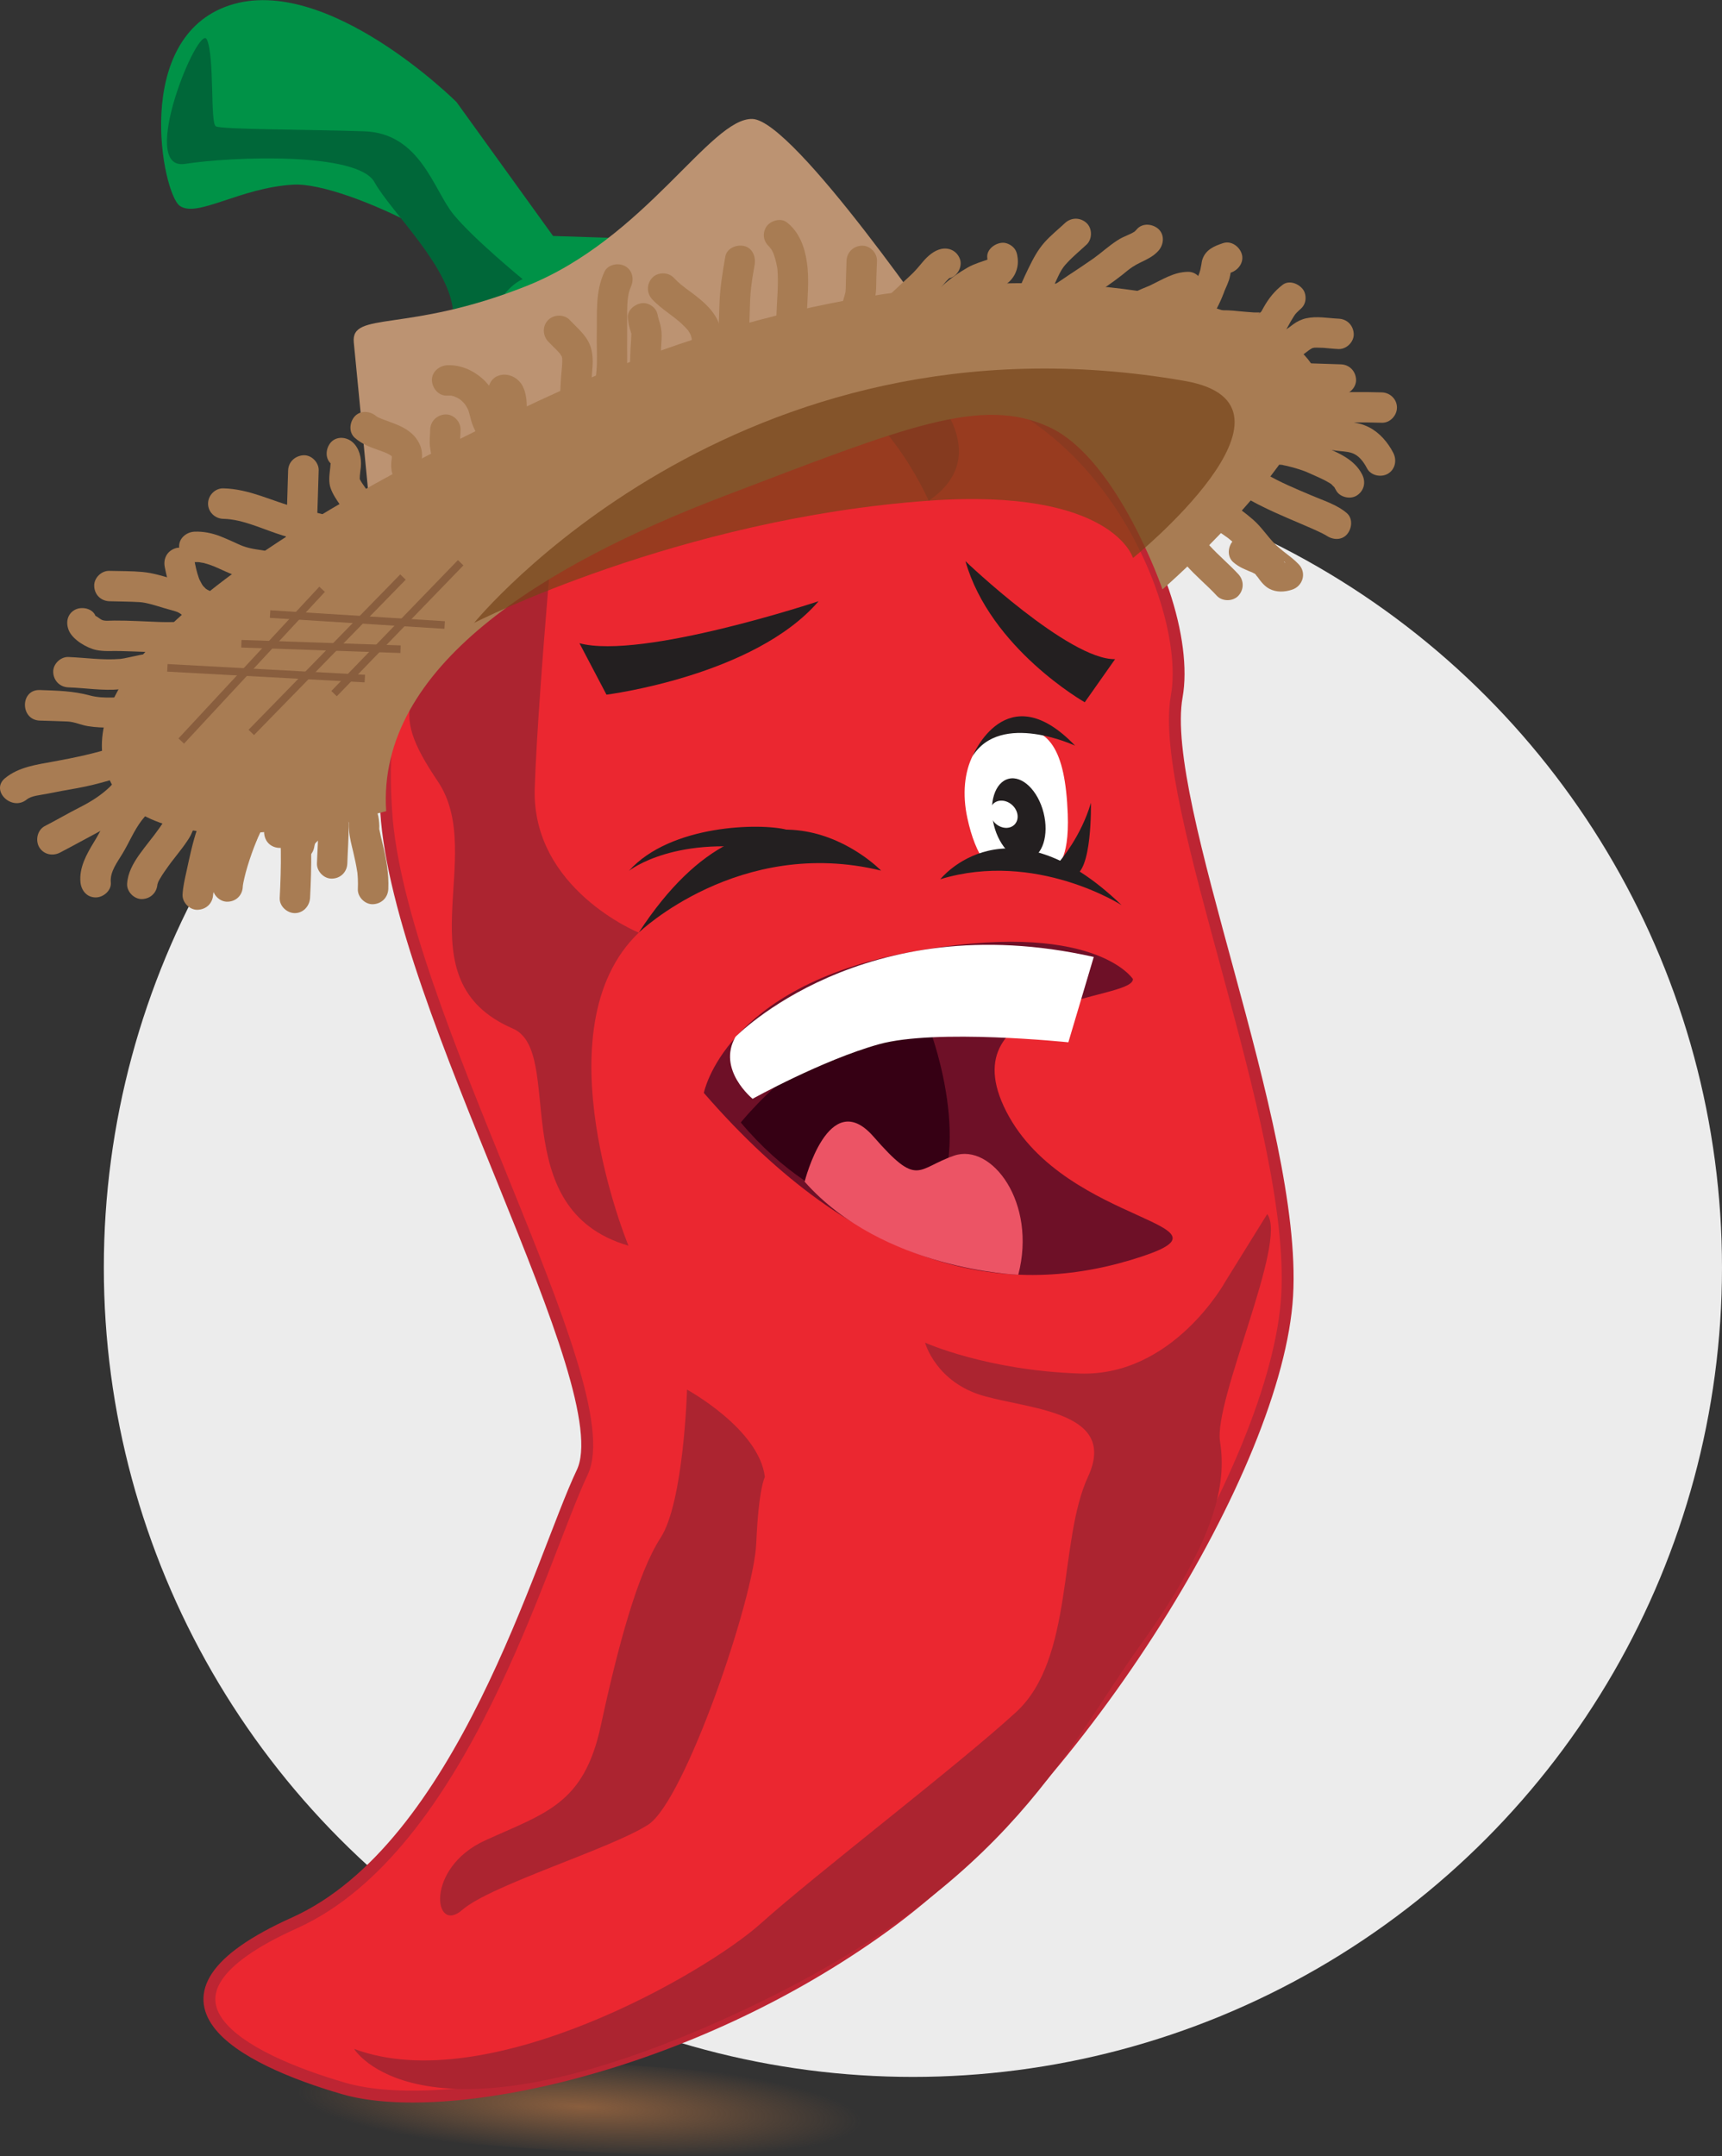
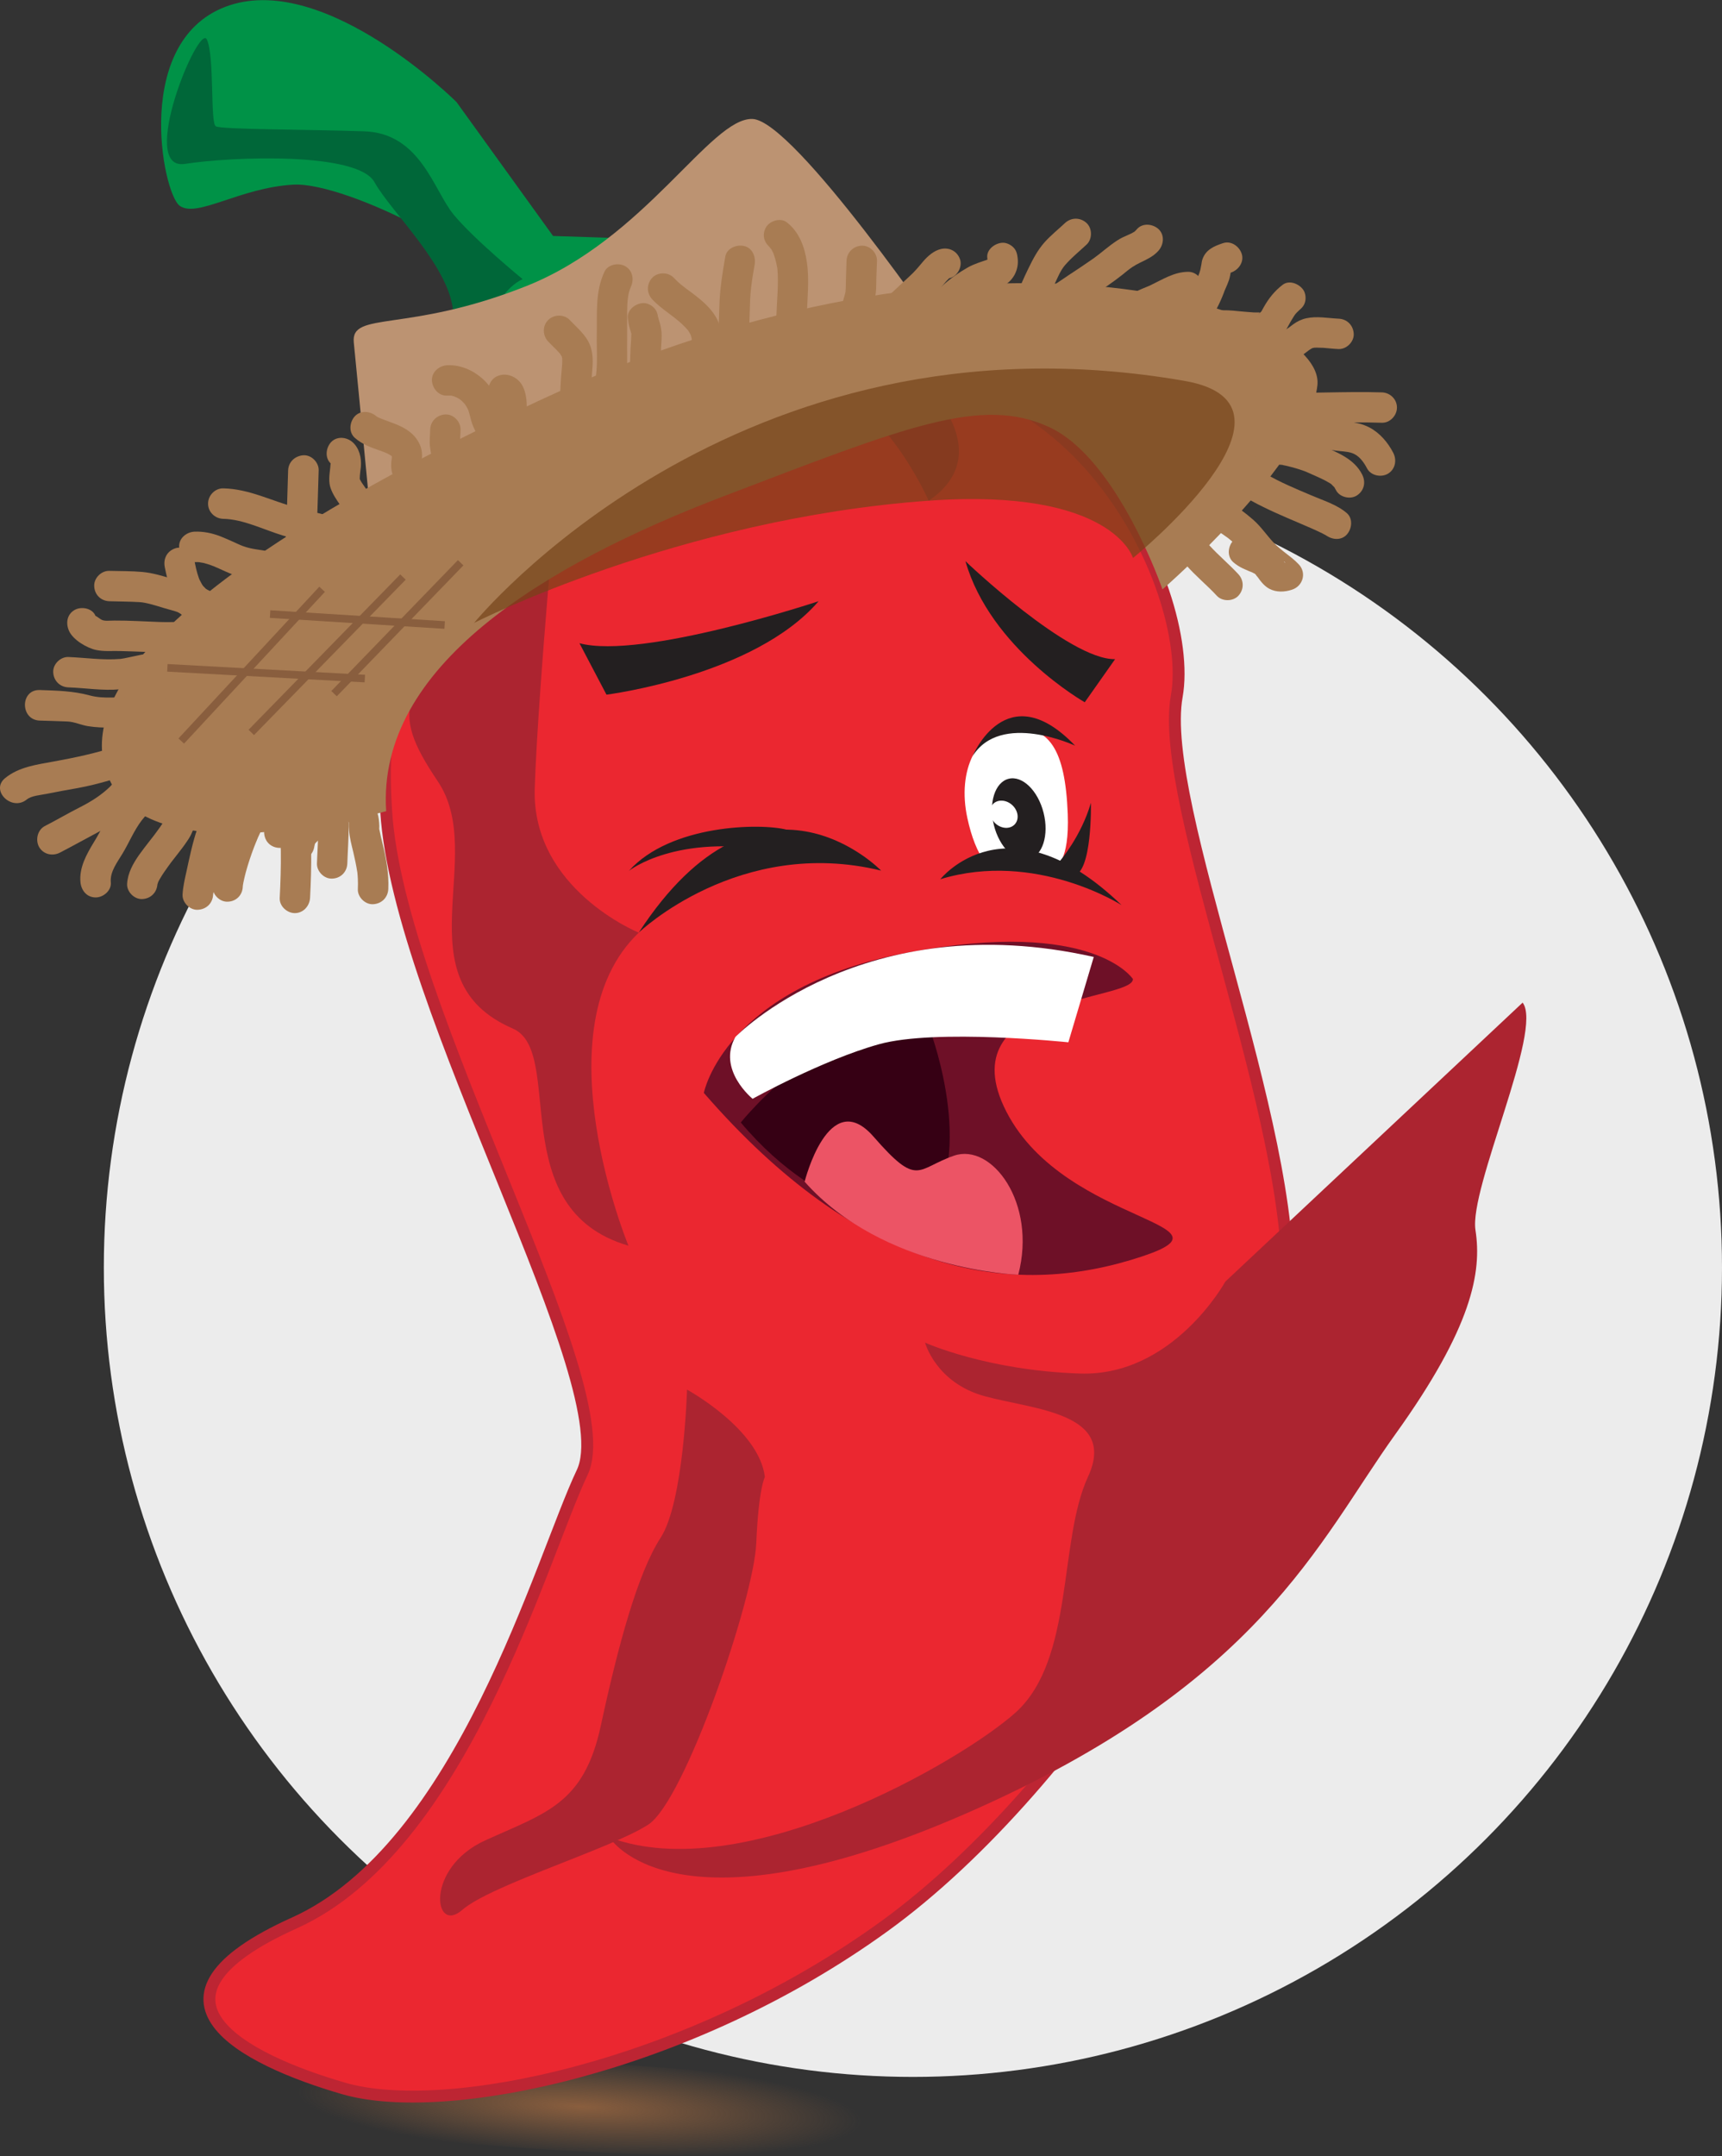
<svg xmlns="http://www.w3.org/2000/svg" version="1.1" x="0px" y="0px" width="170.16px" height="212.99px" viewBox="0 0 170.16 212.99" style="enable-background:new 0 0 170.16 212.99;" xml:space="preserve">
  <rect x="0" y="0" width="170.16" height="212.99" fill="#333333" stroke="none" />
  <style type="text/css">
	.st0{fill:#ECECEC;}
	.st1{fill:url(#SVGID_1_);}
	.st2{fill:#009247;}
	.st3{fill:#EB2730;stroke:#BD2533;stroke-width:1.174;stroke-miterlimit:10;}
	.st4{fill:#AC2430;}
	.st5{fill:#6E1027;}
	.st6{fill:#360014;}
	.st7{fill:#FFFFFF;}
	.st8{fill:#EC5465;}
	.st9{fill:#231F20;}
	.st10{fill:#8E1D2A;}
	.st11{fill:#006739;}
	.st12{fill:#BC9372;}
	.st13{fill:#A87C53;}
	.st14{opacity:0.7;fill:#754319;}
	.st15{fill:none;stroke:#895E3E;stroke-width:0.751;stroke-miterlimit:10;}
</style>
  <g id="Calque_5">
    <circle class="st0" cx="90.21" cy="125.21" r="79.95" />
  </g>
  <g id="Calque_4">
    <radialGradient id="SVGID_1_" cx="57.356" cy="205.436" r="27.863" gradientTransform="matrix(0.999 0.054 -9.326644e-03 0.171 1.902 169.869)" gradientUnits="userSpaceOnUse">
      <stop offset="1.199128e-03" style="stop-color:#895E3E" />
      <stop offset="1" style="stop-color:#895E3E;stop-opacity:0" />
    </radialGradient>
    <path class="st1" d="M18.45,205.99c0.13-2.43,17.61-3.45,39.04-2.28c21.43,1.17,38.69,4.09,38.56,6.52   c-0.13,2.43-17.61,3.45-39.04,2.28C35.59,211.33,18.32,208.42,18.45,205.99z" />
    <g>
      <g>
        <g>
          <path class="st2" d="M80.2,38.06c0,0-6.78-14.13-9.13-14.21c-2.35-0.08-16.42-0.54-16.42-0.54l-9.54-13.23      c0,0-12.79-12.75-22.44-9.55s-6.63,18.57-4.91,19.8c1.72,1.23,5.93-1.79,11.23-2.09c5.29-0.3,21.32,7.87,18.95,10.72      s-6.1,9.19-5.69,14.49c0.15,1.87,0.76,4.68,1.5,7.53c1.35,5.21,3.11,10.56,3.11,10.56S78.75,52.5,80.2,38.06z" />
          <path class="st3" d="M80.2,38.06c0,0-21.83-5.07-28.5,14.08s-14.77,8.4-13.54,28s23.44,56.77,19.37,65.31      c-4.07,8.54-11.82,37.02-28.44,44.5c-16.62,7.48-5.11,13.45,4.87,16.35s33.99-1.96,53.41-16.01      c19.43-14.05,38.84-45.52,39.82-62.3c0.98-16.79-12.82-48.59-10.91-59.21C118.19,58.16,105.15,30.63,80.2,38.06z" />
          <path class="st4" d="M62.1,123.05c0,0-8.88-21.47,1.02-30.92c0,0-10.61-4.31-10.28-14.28s2.5-33.01,2.5-33.01      s0.95,5.24-7.24,14.39s-9.81,10.57-4.84,17.95c4.97,7.37-3.69,19.62,7.41,24.42C55.92,103.86,49.68,119.44,62.1,123.05z" />
          <g>
            <g>
              <path class="st5" d="M111.95,96.71c0.06,2.18-18.41,1.62-12.5,13.11c5.91,11.49,24.68,10.93,12.27,14.65        s-26.83,1.16-42.17-16.51c0,0,2.02-10.48,20.27-13.89S111.95,96.71,111.95,96.71z" />
              <path class="st6" d="M73.2,110.88c0,0,9.99-12.38,18.77-8.93c0,0,4.94,13.3-1.2,18.85C90.77,120.8,81.41,120.67,73.2,110.88z" />
              <path class="st7" d="M108.08,94.53l-2.51,8.43c0,0-13.11-1.37-18.71,0.19s-12.49,5.39-12.49,5.39s-3.54-2.86-1.7-6.11        C72.67,102.43,85.29,89.39,108.08,94.53z" />
              <path class="st8" d="M79.51,116.73c0,0,2.38-9.53,6.81-4.45c4.43,5.08,4.22,3.17,7.95,1.88c3.73-1.29,8.21,4.66,6.35,11.76        C100.62,125.92,87.26,125.48,79.51,116.73z" />
            </g>
            <path class="st9" d="M57.26,63.54l2.67,5.08c0,0,14.61-1.84,20.96-9.23C80.88,59.39,63.44,65.19,57.26,63.54z" />
            <path class="st9" d="M110.19,65.11l-3,4.26c0,0-9.32-5.28-11.79-13.94C95.39,55.44,105.66,65.22,110.19,65.11z" />
          </g>
          <g>
            <path class="st7" d="M95.59,80.81c0.41,1.89,0.98,3.33,1.74,4.38c0,0,4.85,0.54,6.99,0.45c0,0,1.37-0.5,1.19-5.24       c-0.25-6.42-1.85-8.65-5.39-8.5C96.58,72.04,94.55,76.03,95.59,80.81z" />
            <path class="st9" d="M106.24,73.66c0,0-7.36-3.44-10.14,1.05C96.1,74.71,99.43,66.56,106.24,73.66z" />
            <g>
              <path class="st9" d="M110.83,89.41c0,0-8.48-5.43-17.91-2.56C92.92,86.85,99.52,78.52,110.83,89.41z" />
              <path class="st9" d="M107.8,79.3c0,0,0.15,7.01-1.76,7.2c-1.92,0.2-1.28-1.48-1.28-1.48S106.84,82.61,107.8,79.3z" />
            </g>
            <ellipse transform="matrix(0.97 -0.244 0.244 0.97 -16.697 27.011)" class="st9" cx="100.65" cy="80.88" rx="2.53" ry="4.1" />
            <ellipse transform="matrix(0.674 -0.739 0.739 0.674 -27.101 99.496)" class="st7" cx="99.17" cy="80.45" rx="1.23" ry="1.47" />
          </g>
          <path class="st9" d="M63.12,92.12c0,0,9.94-9.54,23.95-6.12C87.07,86.01,75.18,73.63,63.12,92.12z" />
          <path class="st9" d="M62.15,86.02c0,0,4.67-3.73,14.4-1.93c0,0,3.76-1.47,1.19-2.13C75.17,81.29,66.27,81.43,62.15,86.02z" />
-           <path class="st4" d="M121.08,126.6c0,0-5.15,9.38-14.36,9.08s-15.31-3.05-15.31-3.05s1.06,3.95,5.86,5.28s13.18,1.61,10.24,7.97      s-1.34,17.96-7.11,23.25c-5.77,5.29-19.77,15.98-25.24,20.89c-5.47,4.91-27.02,17.31-40.17,12.37c0,0,6.19,10.34,35.25-2.37      s34.8-26.87,42.4-37.45c7.6-10.58,8.56-16.03,7.92-20.16c-0.65-4.13,6.72-19.79,4.66-22.48L121.08,126.6z" />
+           <path class="st4" d="M121.08,126.6c0,0-5.15,9.38-14.36,9.08s-15.31-3.05-15.31-3.05s1.06,3.95,5.86,5.28s13.18,1.61,10.24,7.97      s-1.34,17.96-7.11,23.25c-5.47,4.91-27.02,17.31-40.17,12.37c0,0,6.19,10.34,35.25-2.37      s34.8-26.87,42.4-37.45c7.6-10.58,8.56-16.03,7.92-20.16c-0.65-4.13,6.72-19.79,4.66-22.48L121.08,126.6z" />
          <path class="st10" d="M78.22,139.63" />
          <path class="st4" d="M75.58,145.9c0,0-0.62,1.09-0.85,6.55c-0.23,5.47-7.05,25.41-10.66,27.78c-3.61,2.36-15.58,5.97-18.4,8.44      c-2.82,2.47-3.7-4.15,2.27-6.87c5.97-2.72,9.76-3.56,11.43-11.34c1.68-7.78,3.62-15.03,5.91-18.56      c2.29-3.53,2.61-14.63,2.61-14.63S75.02,141.16,75.58,145.9z" />
          <path class="st4" d="M91.77,49.46c0,0-4.74-10.8-11.57-11.4c0,0,1.61-2.11,10.19-1.2C90.39,36.85,99.21,44.42,91.77,49.46z" />
          <path class="st11" d="M48.31,41.68c-4.19-3.82,14.04-9.02,13.19-10.09c-0.85-1.07-7.83-1.14-9.68-0.32      c-1.85,0.82-4.13,4.92-4.13,4.92c0.24-7.24,3.96-8.61,3.96-8.61s-4.86-3.98-6.83-6.39c-1.98-2.41-3.26-8.03-8.83-8.22      S21.9,12.8,21.33,12.48c-0.58-0.31-0.11-6.88-0.89-8.58s-6.89,13.02-2.17,12.29S35.34,15,37,17.99      c1.66,2.99,7.64,8.5,7.79,13.04s-4.99,8.57,2.06,30.49C46.85,61.53,51.79,44.85,48.31,41.68z" />
        </g>
      </g>
      <path class="st12" d="M37.22,57.28c0,0-1.94-20.3-2.26-23.45s5.24-0.89,17.02-5.56S70.2,11.62,74.35,11.75S93.5,33.84,93.5,33.84    S53.96,28.41,37.22,57.28z" />
      <g>
        <path class="st13" d="M38.16,80.13c0,0-21.57,6.11-26.81-2.14c-3.67-5.78-2.17-17.78,41.82-38.37s77.84-9.15,77.01-1.56     s-15.31,20.16-15.31,20.16s-4.42-12.86-11.15-16.01S89.47,42.17,71.56,49S37.22,65.86,38.16,80.13z" />
        <g>
          <g>
            <path class="st13" d="M2.64,78.98c0.48-0.39,1.38-0.44,1.96-0.56c1.02-0.21,2.04-0.39,3.06-0.57c2.09-0.38,4.08-1.02,6.09-1.71       c1.9-0.65,3.79-1.22,5.71-1.77c1.87-0.53,3.11-2.04,4.49-3.32c1.42-1.32-0.71-3.44-2.13-2.13c-0.75,0.7-1.48,1.56-2.3,2.16       c-0.57,0.42-1.34,0.49-2.01,0.67c-2.06,0.55-4.05,1.33-6.07,2c-2.01,0.67-4.04,1.09-6.12,1.47c-1.68,0.31-3.45,0.53-4.81,1.64       C-0.99,78.07,1.15,80.18,2.64,78.98L2.64,78.98z" />
          </g>
        </g>
        <g>
          <g>
            <path class="st13" d="M3.92,71.18c0.91,0.03,1.83,0.05,2.74,0.09c0.7,0.03,1.33,0.35,2.03,0.46c1.53,0.25,3.06,0.09,4.6,0.13       c1.67,0.05,3.37,0.34,5.04,0.07c0.77-0.13,1.46-0.44,2.18-0.69c0.87-0.3,1.67-0.22,2.58-0.18c1.93,0.09,1.93-2.92,0-3.01       c-0.86-0.04-1.71-0.1-2.57,0.06c-0.82,0.16-1.55,0.57-2.35,0.78c-1.54,0.41-3.3,0-4.88-0.04c-1.45-0.04-2.99,0.23-4.4-0.15       c-1.66-0.45-3.25-0.48-4.97-0.54C1.98,68.11,1.98,71.11,3.92,71.18L3.92,71.18z" />
          </g>
        </g>
        <g>
          <g>
            <path class="st13" d="M23.85,62.09c-0.7-0.02-1.36,0.01-2.04-0.19c-0.69-0.2-1.35-0.35-2.07-0.42c-1.32-0.11-2.67,0.01-4-0.04       c-1.48-0.05-2.96-0.15-4.44-0.14c-0.51,0-0.97,0.08-1.28-0.09c-0.2-0.11-0.37-0.27-0.57-0.37c-0.1-0.05,0,0.04-0.03-0.04       c-0.33-0.74-1.41-0.92-2.06-0.54c-0.76,0.45-0.87,1.31-0.54,2.06c0.4,0.89,1.77,1.7,2.7,1.89c0.76,0.16,1.54,0.08,2.31,0.1       c0.9,0.02,1.8,0.06,2.7,0.09c1.56,0.05,3.12-0.01,4.68,0.05c0.73,0.03,1.32,0.22,2.02,0.41c0.86,0.23,1.74,0.21,2.61,0.23       C25.78,65.14,25.78,62.13,23.85,62.09L23.85,62.09z" />
          </g>
        </g>
        <g>
          <g>
            <path class="st13" d="M23.93,59.58C23.6,59.55,24.21,59.67,23.93,59.58c-0.1-0.04-0.2-0.06-0.29-0.09c-0.3-0.09,0.26,0.13,0,0       c-0.09-0.04-0.18-0.09-0.26-0.13c-0.45-0.23-0.9-0.46-1.38-0.62c-0.41-0.14-0.84-0.22-1.25-0.36c-0.15-0.05-0.32-0.2,0,0.01       c-0.07-0.04-0.15-0.08-0.23-0.12c-0.07-0.04-0.14-0.09-0.21-0.13c-0.24-0.15,0.25,0.24,0.05,0.04       c-0.11-0.11-0.22-0.22-0.33-0.34c-0.18-0.2,0.19,0.29,0.04,0.05c-0.04-0.07-0.09-0.13-0.13-0.2c-0.08-0.14-0.15-0.28-0.22-0.42       c-0.12-0.24,0.13,0.34,0.02,0.06c-0.03-0.08-0.06-0.15-0.09-0.23c-0.22-0.61-0.35-1.25-0.47-1.89       c-0.15-0.77-1.11-1.29-1.85-1.05c-0.82,0.27-1.21,1.02-1.05,1.85c0.31,1.55,0.74,3.28,2.01,4.35c0.45,0.38,0.9,0.64,1.45,0.85       c0.44,0.17,0.9,0.26,1.35,0.4c0.04,0.01,0.46,0.15,0.23,0.07c-0.23-0.07,0.15,0.07,0.19,0.09c0.18,0.09,0.35,0.18,0.53,0.27       c0.63,0.31,1.2,0.49,1.9,0.54c0.79,0.06,1.54-0.73,1.5-1.5C25.4,60.21,24.77,59.64,23.93,59.58L23.93,59.58z" />
          </g>
        </g>
        <g>
          <g>
            <path class="st13" d="M22.05,51.25c2.01,0.04,3.98,1.07,5.94,1.66c1.04,0.31,2.12,0.48,3.16,0.8c0.26,0.08,0.51,0.16,0.77,0.25       c0,0,0.35,0.14,0.38,0.13c-0.39,0.16-0.85-1.09-0.87-1.29c-0.02-0.21,0.1-0.51,0.15-0.61c-0.13,0.25,0.11-0.12,0.1-0.11       c-0.64,0.62-1.26,1.25-1.93,1.83c-0.8,0.7-1.61,1.38-2.38,2.11c-0.33,0.32-0.67,0.65-0.92,1.04c-0.47,0.73-0.35,1.9,0.5,2.31       c0.73,0.35,1.62,0.2,2.06-0.54c0.38-0.65,0.2-1.71-0.54-2.06c-0.04-0.02,0.65,1.58,0.65,1.6c0.02-0.12-0.14,0.32-0.12,0.29       c0.02-0.04,0.05-0.08,0.07-0.12c-0.33,0.51-0.02,0.04,0.12-0.1c0.31-0.32,0.65-0.62,0.99-0.92c0.83-0.74,1.69-1.46,2.51-2.21       c0.63-0.57,1.48-1.24,1.7-2.1c0.13-0.49,0.02-0.99-0.28-1.39c-0.34-0.45-0.87-0.61-1.38-0.77c-1.11-0.36-2.24-0.59-3.37-0.89       c-2.46-0.64-4.71-1.87-7.3-1.92c-0.81-0.02-1.5,0.7-1.5,1.5C20.55,50.57,21.24,51.23,22.05,51.25L22.05,51.25z" />
          </g>
        </g>
        <g>
          <g>
            <path class="st13" d="M28.47,46.49c-0.03,1-0.06,2-0.09,2.99c-0.03,0.92-0.03,1.86-0.13,2.78c-0.12,1.05,0.24,2.08,1.2,2.63       c0.8,0.47,1.68,0.28,2.54,0.3c0.79,0.02,1.54-0.7,1.5-1.5c-0.04-0.83-0.66-1.48-1.5-1.5c-0.28-0.01-0.56,0.02-0.83,0.03       c-0.15,0.01-0.3-0.01-0.45-0.01c-0.2,0,0.3,0.06,0.13,0.01c-0.18-0.04,0.3,0.19,0.1,0.05c0.11,0.07,0.18,0.15,0.25,0.27       c-0.14-0.23,0.07,0.26,0.03,0.08c-0.04-0.16-0.01,0.3,0.02,0.14c0.01-0.07,0-0.15,0-0.23c0.02-0.31,0.07-0.62,0.08-0.93       c0.08-1.71,0.11-3.42,0.17-5.13c0.03-0.79-0.71-1.54-1.5-1.5C29.13,45.03,28.49,45.65,28.47,46.49L28.47,46.49z" />
          </g>
        </g>
        <g>
          <g>
            <path class="st13" d="M36.91,51.21c0.21-0.9-0.01-1.77-0.49-2.55c-0.17-0.27-0.36-0.52-0.54-0.79       c-0.08-0.11-0.15-0.22-0.22-0.34c-0.04-0.07-0.07-0.14-0.11-0.2c-0.14-0.23,0.1,0.34,0.03,0.09c-0.02-0.06-0.03-0.12-0.05-0.17       c-0.06-0.15,0.02,0.44,0.02,0.13c0-0.13,0-0.27,0.01-0.4c0.02-0.29,0.07-0.58,0.1-0.87c0.07-0.87-0.14-1.82-0.82-2.43       c-0.59-0.52-1.55-0.62-2.13,0c-0.52,0.57-0.63,1.57,0,2.13c0.04,0.04,0.2,0.22,0.03,0.01c-0.17-0.21-0.04-0.02-0.01,0.03       c-0.09-0.24-0.12-0.31-0.09-0.2c0.01,0.03,0.02,0.07,0.03,0.1c0.07,0.21-0.02-0.19-0.02-0.18c0.05,0.05,0.01,0.35,0,0.42       c-0.01,0.13-0.02,0.27-0.04,0.4c-0.07,0.61-0.15,1.23,0.06,1.83c0.22,0.62,0.57,1.12,0.93,1.65c0.08,0.11,0.15,0.23,0.22,0.34       c0.04,0.07,0.08,0.14,0.12,0.21c0.03,0.06,0.13,0.28,0.02,0.03c-0.14-0.33,0.07,0.42,0.02,0.05c-0.04-0.28-0.02-0.05-0.01,0.02       c0.02,0.26,0.08-0.38,0.01-0.1c-0.18,0.76,0.24,1.66,1.05,1.85C35.83,52.43,36.72,52.03,36.91,51.21L36.91,51.21z" />
          </g>
        </g>
        <g>
          <g>
            <path class="st13" d="M42.33,46.15c-0.05,0.01-0.1,0.01-0.15,0.01c-0.16-0.01-0.11,0,0.16,0.03c-0.09-0.04-0.2-0.04-0.29-0.07       c-0.35-0.11,0.24,0.14-0.02,0c-0.09-0.05-0.19-0.1-0.28-0.16c-0.31-0.2,0.18,0.19-0.02,0c-0.06-0.06-0.16-0.19-0.23-0.23       c0.05,0.06,0.09,0.12,0.14,0.18c-0.08-0.15-0.08-0.12,0.01,0.08c-0.04-0.16-0.04-0.12,0,0.12c0-0.06-0.01-0.13,0-0.19       c0.02-0.58,0.13-1.06-0.04-1.65c-0.14-0.5-0.46-1-0.83-1.36c-0.65-0.62-1.48-0.95-2.3-1.25c-0.33-0.12-0.65-0.24-0.98-0.36       c0.51,0.18-0.01-0.01-0.15-0.08c-0.08-0.04-0.15-0.09-0.22-0.14c-0.21-0.13,0.32,0.28,0.06,0.04c-0.59-0.52-1.55-0.62-2.13,0       c-0.52,0.57-0.63,1.57,0,2.13c0.7,0.62,1.54,0.93,2.4,1.23c0.19,0.07,0.38,0.13,0.57,0.21c0.07,0.03,0.14,0.06,0.21,0.08       c-0.47-0.18-0.13-0.05-0.02,0c0.16,0.08,0.31,0.17,0.46,0.26c0.27,0.17-0.25-0.23-0.06-0.05c0.06,0.06,0.12,0.13,0.18,0.19       c-0.16-0.22-0.2-0.27-0.12-0.15c0.02,0.04,0.05,0.07,0.07,0.11c0.11,0.21,0.01,0.04-0.03-0.08c0.04,0.17,0.04,0.13,0-0.11       c0,0.06,0,0.13,0,0.19c0,0.13-0.02,0.26-0.04,0.39c-0.08,0.68,0.01,1.37,0.41,1.95c0.68,0.98,2.01,1.79,3.24,1.67       c0.41-0.04,0.76-0.14,1.06-0.44c0.26-0.26,0.46-0.69,0.44-1.06C43.8,46.9,43.17,46.07,42.33,46.15L42.33,46.15z" />
          </g>
        </g>
        <g>
          <g>
            <path class="st13" d="M45.71,46.61c0.05-0.3,0.1-0.61,0.09-0.92c-0.02-0.29-0.06-0.59-0.12-0.88       c-0.08-0.36-0.19-0.72-0.24-1.08c0.02,0.13,0.04,0.27,0.05,0.4c-0.07-0.56,0.01-1.12,0.02-1.69c0.02-0.79-0.7-1.54-1.5-1.5       c-0.83,0.04-1.48,0.66-1.5,1.5c-0.01,0.56-0.09,1.12-0.02,1.69c0.04,0.34,0.1,0.68,0.18,1.01c0.06,0.23,0.12,0.47,0.15,0.7       c-0.02-0.13-0.04-0.27-0.05-0.4c0.03,0.23,0.03,0.46,0,0.69c0.02-0.13,0.04-0.27,0.05-0.4c0,0.02-0.01,0.05-0.01,0.07       c-0.07,0.41-0.07,0.79,0.15,1.16c0.18,0.31,0.54,0.61,0.9,0.69c0.38,0.09,0.82,0.07,1.16-0.15       C45.33,47.31,45.65,46.99,45.71,46.61L45.71,46.61z" />
          </g>
        </g>
        <g>
          <g>
            <path class="st13" d="M52.32,45.68c-0.44-1-1.08-1.89-1.69-2.79c-0.29-0.43-0.57-0.86-0.81-1.31       c-0.06-0.12-0.12-0.24-0.18-0.36c-0.03-0.06-0.06-0.12-0.08-0.18c0.05,0.13,0.06,0.15,0.02,0.05       c-0.09-0.26-0.18-0.51-0.25-0.77c-0.27-1.13-0.79-2.17-1.68-2.94c-0.97-0.84-2.18-1.36-3.47-1.3c-0.78,0.04-1.54,0.67-1.5,1.5       c0.04,0.78,0.66,1.54,1.5,1.5c0.13-0.01,0.25,0,0.38,0c0.29,0.01-0.13-0.05,0.03,0c0.1,0.03,0.2,0.05,0.3,0.08       c0.08,0.03,0.37,0.19,0.1,0.03c0.11,0.06,0.22,0.11,0.33,0.18c0.03,0.02,0.32,0.21,0.16,0.1c-0.16-0.11,0.11,0.09,0.14,0.12       c0.09,0.09,0.18,0.18,0.26,0.27c0.19,0.2-0.05-0.1,0.04,0.04c0.06,0.09,0.12,0.17,0.17,0.26c0.06,0.11,0.12,0.22,0.18,0.33       c-0.1-0.18-0.04-0.11,0.01,0.04c0.16,0.46,0.23,0.93,0.4,1.39c0.75,1.93,2.21,3.43,3.05,5.31c0.32,0.72,1.43,0.95,2.06,0.54       C52.52,47.25,52.66,46.45,52.32,45.68L52.32,45.68z" />
          </g>
        </g>
        <g>
          <g>
            <path class="st13" d="M51.89,42.66c0.02-0.62,0.12-1.23,0.15-1.85c0.04-0.91,0.02-1.9-0.42-2.72       c-0.36-0.66-1.09-1.11-1.85-1.08c-0.4,0.02-0.78,0.16-1.06,0.44c-0.26,0.26-0.46,0.69-0.44,1.06c0.04,0.79,0.66,1.54,1.5,1.5       c0.04,0,0.07,0,0.11,0c-0.13-0.02-0.27-0.04-0.4-0.05c0.05,0.01,0.1,0.02,0.14,0.04c-0.12-0.05-0.24-0.1-0.36-0.15       c0.04,0.02,0.07,0.04,0.1,0.06c-0.1-0.08-0.2-0.16-0.3-0.23c0.05,0.04,0.09,0.08,0.12,0.12c-0.08-0.1-0.16-0.2-0.23-0.3       c0.05,0.07,0.09,0.14,0.12,0.22c-0.05-0.12-0.1-0.24-0.15-0.36c0.07,0.18,0.11,0.37,0.14,0.56c-0.02-0.13-0.04-0.27-0.05-0.4       c0.14,1.06-0.08,2.1-0.12,3.15c-0.03,0.79,0.71,1.54,1.5,1.5C51.23,44.12,51.86,43.5,51.89,42.66L51.89,42.66z" />
          </g>
        </g>
        <g>
          <g>
            <path class="st13" d="M14.13,73.49c0.02,0.39,0.05-0.19,0.01,0.03c-0.02,0.13,0.13-0.16-0.02,0.05c0-0.01-0.21,0.31-0.12,0.19       c0.1-0.13-0.14,0.16-0.16,0.18c-0.32,0.35-0.66,0.68-0.96,1.04c-0.77,0.95-1.23,1.97-2.04,2.76c-0.84,0.81-1.84,1.44-2.9,1.98       c-1.19,0.6-2.34,1.28-3.53,1.89C3.69,82,3.48,83,3.87,83.68c0.43,0.73,1.33,0.92,2.06,0.54c1.27-0.66,2.51-1.35,3.77-2.02       c1.27-0.67,2.53-1.53,3.51-2.58c0.47-0.51,0.88-1.07,1.26-1.65c0.18-0.27,0.35-0.54,0.52-0.81c0.04-0.06,0.31-0.4,0.09-0.15       c0.07-0.09,0.15-0.17,0.23-0.25c0.86-0.93,1.87-1.89,1.82-3.27c-0.03-0.81-0.67-1.5-1.5-1.5       C14.84,71.99,14.09,72.68,14.13,73.49L14.13,73.49z" />
          </g>
        </g>
        <g>
          <g>
            <path class="st13" d="M22.6,77.99c-2.15-0.31-4.74,0.46-6,2.33c-0.05,0.07-0.1,0.15-0.14,0.23c-0.06,0.13-0.33,0.78-0.17,0.4       c0.11-0.26,0-0.02-0.03,0.04c-0.04,0.08-0.08,0.16-0.13,0.23c-0.21,0.35-0.45,0.68-0.69,1c-0.06,0.08-0.12,0.16-0.18,0.24       c-0.1,0.13,0.08-0.1,0.08-0.1c-0.04,0.06-0.09,0.11-0.13,0.17c-0.14,0.18-0.28,0.36-0.43,0.55c-0.35,0.45-0.7,0.9-1.03,1.36       c-0.6,0.86-1.13,1.8-1.19,2.87c-0.04,0.79,0.72,1.54,1.5,1.5c0.85-0.04,1.45-0.66,1.5-1.5c0.01-0.23-0.12,0.43-0.01,0.07       c0.03-0.09,0.06-0.19,0.09-0.28c0.06-0.23-0.17,0.35,0.01-0.01c0.05-0.11,0.11-0.21,0.17-0.31c0.25-0.43,0.54-0.84,0.83-1.24       c0.07-0.1,0.15-0.2,0.22-0.3c0.05-0.07,0.3-0.4,0.06-0.08c0.17-0.23,0.35-0.45,0.52-0.67c0.36-0.46,0.72-0.92,1.04-1.4       c0.12-0.18,0.24-0.36,0.34-0.55c0.03-0.06,0.06-0.12,0.09-0.19c0.06-0.14,0.12-0.28,0.18-0.42c-0.11,0.25-0.13,0.29-0.06,0.14       c0.03-0.05,0.06-0.1,0.09-0.15c0.09-0.13,0.06-0.1-0.08,0.08c0.07-0.02,0.2-0.22,0.26-0.27c0.05-0.04,0.1-0.09,0.15-0.13       c-0.05,0.04-0.1,0.08-0.15,0.11c0.02-0.07,0.27-0.19,0.34-0.23c0.12-0.07,0.24-0.14,0.37-0.2c0.06-0.03,0.13-0.06,0.19-0.09       c-0.2,0.08-0.22,0.09-0.06,0.03c0.24-0.08,0.47-0.16,0.72-0.22c0.14-0.03,0.27-0.06,0.41-0.08c0.17-0.03,0.14-0.02-0.1,0.01       c0.07-0.01,0.13-0.01,0.2-0.02c0.13-0.01,0.25-0.01,0.38-0.01c0.12,0,0.54,0.06,0.04-0.02c0.77,0.11,1.65-0.19,1.85-1.05       C23.81,79.13,23.43,78.11,22.6,77.99L22.6,77.99z" />
          </g>
        </g>
        <g>
          <g>
            <path class="st13" d="M21.06,88.37c0-0.09,0.02-0.18,0.03-0.27c-0.06,0.66-0.01,0.13,0.02-0.04c0.06-0.33,0.13-0.66,0.2-0.99       c0.17-0.79,0.36-1.57,0.55-2.35c0.16-0.62,0.32-1.25,0.5-1.87c0.01-0.05,0.03-0.09,0.04-0.14c0.04-0.15,0.12-0.16-0.09,0.19       c0.03-0.06,0.08-0.12-0.07,0.09c-0.06,0.08-0.35,0.32-0.33,0.3c0.13-0.08-0.41,0.15-0.26,0.11c0.16-0.04-0.47,0.04-0.27,0.03       c0.28,0-0.39-0.09-0.18-0.03c0.07,0.02,0.13,0.03,0.2,0.05c0.17,0.05,0.33,0.11,0.49,0.18c0.33,0.13,0.66,0.27,1.02,0.34       c0.8,0.14,1.49,0.02,2.13-0.52c0.6-0.51,0.57-1.61,0-2.13c-0.64-0.59-1.48-0.55-2.13,0c0.37-0.32,0.3-0.21,0.19-0.16       c0.48-0.26,0.35-0.13,0.24-0.1c-0.16,0.04,0.26-0.03,0.26-0.03c0,0-0.11,0-0.12,0c-0.27-0.01,0.42,0.1,0.14,0.02       c-0.08-0.02-0.17-0.04-0.25-0.07c-0.33-0.1-0.64-0.25-0.97-0.36c-0.48-0.17-1-0.25-1.51-0.14c-0.7,0.16-1.16,0.71-1.39,1.37       c-0.46,1.35-0.76,2.78-1.06,4.17c-0.17,0.77-0.36,1.56-0.4,2.35c-0.04,0.79,0.72,1.54,1.5,1.5       C20.41,89.83,21.02,89.21,21.06,88.37L21.06,88.37z" />
          </g>
        </g>
        <g>
          <g>
            <path class="st13" d="M23.99,87.59c0.01-0.17,0.12-0.56-0.01-0.02c0.03-0.13,0.04-0.26,0.07-0.39       c0.07-0.34,0.15-0.68,0.24-1.02c0.23-0.84,0.51-1.68,0.82-2.49c0.08-0.21,0.16-0.42,0.25-0.63c0.04-0.09,0.11-0.39,0.01-0.02       c0.03-0.11,0.1-0.22,0.14-0.33c0.17-0.38,0.35-0.76,0.55-1.12c0.17-0.32,0.35-0.63,0.56-0.92c0.12-0.17,0.23-0.14-0.04,0.05       c0.05-0.03,0.09-0.11,0.13-0.15c0.11-0.12,0.5-0.42,0.02-0.07c0.63-0.47,1.01-1.32,0.54-2.06c-0.4-0.62-1.38-1.04-2.06-0.54       c-1.51,1.12-2.26,3.09-2.91,4.78c-0.6,1.54-1.23,3.24-1.3,4.91c-0.03,0.79,0.72,1.54,1.5,1.5       C23.33,89.05,23.96,88.43,23.99,87.59L23.99,87.59z" />
          </g>
        </g>
        <g>
          <g>
            <path class="st13" d="M31.08,83.44c0-0.06,0.01-0.12,0.02-0.18c-0.02,0.13-0.04,0.27-0.05,0.4c0.03-0.16,0.07-0.32,0.13-0.48       c-0.05,0.12-0.1,0.24-0.15,0.36c0.06-0.14,0.14-0.28,0.24-0.4c-0.08,0.1-0.16,0.2-0.23,0.3c0.16-0.21,0.36-0.39,0.57-0.55       c-0.1,0.08-0.2,0.16-0.3,0.23c0.59-0.46,1.24-0.81,1.82-1.29c0.26-0.21,0.48-0.51,0.56-0.84c0.19-0.81-0.24-1.66-1.07-1.88       c-0.43-0.12-0.86-0.02-1.27,0.13c-0.44,0.16-0.86,0.35-1.29,0.53c-0.45,0.19-0.89,0.38-1.34,0.57c0.12-0.05,0.24-0.1,0.36-0.15       c-0.35,0.15-0.71,0.3-1.06,0.43c-0.22,0.08-0.46,0.18-0.7,0.22c0.13-0.02,0.27-0.04,0.4-0.05c-0.03,0-0.06,0.01-0.09,0       c0.13,0.02,0.27,0.04,0.4,0.05c-0.01,0-0.01,0-0.02-0.01c0.12,0.05,0.24,0.1,0.36,0.15c0,0-0.01,0-0.01-0.01       c0.1,0.08,0.2,0.16,0.3,0.23c0,0-0.01,0-0.01-0.01c0.08,0.1,0.16,0.2,0.23,0.3c0,0,0-0.01,0-0.01c0.05,0.12,0.1,0.24,0.15,0.36       c0,0,0-0.01,0-0.01c0.02,0.13,0.04,0.27,0.05,0.4c0,0,0-0.01,0-0.01c-0.02,0.13-0.04,0.27-0.05,0.4c0-0.01,0-0.01,0.01-0.02       c-0.05,0.12-0.1,0.24-0.15,0.36c0.01-0.02,0.02-0.03,0.03-0.05c-0.08,0.1-0.16,0.2-0.23,0.3c0.01-0.02,0.03-0.04,0.05-0.05       c0.53-0.58,0.61-1.56,0-2.13c-0.58-0.53-1.55-0.62-2.13,0c-0.2,0.22-0.4,0.48-0.47,0.78c-0.15,0.67,0.1,1.39,0.71,1.74       c0.47,0.27,1.01,0.25,1.51,0.1c0.71-0.21,1.39-0.53,2.07-0.82c0.38-0.16,0.77-0.33,1.15-0.49c-0.12,0.05-0.24,0.1-0.36,0.15       c0.28-0.12,0.56-0.23,0.84-0.34c0.16-0.06,0.33-0.14,0.51-0.16c-0.13,0.02-0.27,0.04-0.4,0.05c0.02,0,0.03,0,0.05,0       c-0.13-0.02-0.27-0.04-0.4-0.05c0.01,0,0.01,0,0.01,0c-0.12-0.05-0.24-0.1-0.36-0.15c0,0,0,0,0,0c-0.1-0.08-0.2-0.16-0.3-0.23       c0,0,0,0,0.01,0.01c-0.08-0.1-0.16-0.2-0.23-0.3c0,0,0,0,0,0c-0.05-0.12-0.1-0.24-0.15-0.36c0,0,0,0,0,0       c-0.02-0.13-0.04-0.27-0.05-0.4c0,0,0,0.01,0,0.01c0.02-0.13,0.04-0.27,0.05-0.4c0,0,0,0.01,0,0.01       c0.05-0.12,0.1-0.24,0.15-0.36c0,0.01-0.01,0.02-0.02,0.03c0.08-0.1,0.16-0.2,0.23-0.3c-0.08,0.1-0.18,0.17-0.28,0.24       c0.1-0.08,0.2-0.16,0.3-0.23c-0.6,0.46-1.26,0.82-1.84,1.31c-0.77,0.65-1.19,1.56-1.25,2.55c-0.05,0.79,0.73,1.54,1.5,1.5       C30.44,84.91,31.03,84.29,31.08,83.44L31.08,83.44z" />
          </g>
        </g>
        <g>
          <g>
            <path class="st13" d="M30.64,88.69c0.08-1.55,0.13-3.1,0.11-4.64c-0.01-0.8-0.05-1.6-0.17-2.39c-0.16-1.06-0.2-2.12-0.16-3.25       c0.03-0.81-0.71-1.5-1.5-1.5c-0.84,0-1.48,0.69-1.5,1.5c-0.04,1.3-0.04,2.58,0.24,3.87c0.08,0.36-0.02-0.34,0.01,0.09       c0.01,0.17,0.03,0.33,0.04,0.5c0.02,0.4,0.03,0.79,0.04,1.19c0.02,1.55-0.03,3.1-0.11,4.64c-0.04,0.81,0.72,1.5,1.5,1.5       C29.98,90.19,30.59,89.5,30.64,88.69L30.64,88.69z" />
          </g>
        </g>
        <g>
          <g>
            <path class="st13" d="M34.32,85.3c0.04-1.24,0.14-2.48,0.13-3.73c0-0.65-0.11-1.3-0.19-1.95c-0.02-0.11-0.01-0.08,0.01,0.08       c-0.01-0.09-0.02-0.17-0.03-0.26c-0.01-0.13-0.03-0.26-0.04-0.38c-0.02-0.3-0.03-0.61-0.02-0.91c0.04-0.79-0.72-1.54-1.5-1.5       c-0.85,0.04-1.46,0.66-1.5,1.5c-0.03,0.56,0.03,1.12,0.1,1.68c0.02,0.18,0.05,0.35,0.07,0.53c0.02,0.18,0.02,0.17,0-0.02       c0.02,0.13,0.03,0.26,0.05,0.38c0.03,0.28,0.05,0.56,0.05,0.84c0.01,1.24-0.09,2.49-0.13,3.73c-0.03,0.79,0.71,1.54,1.5,1.5       C33.65,86.77,34.29,86.14,34.32,85.3L34.32,85.3z" />
          </g>
        </g>
        <g>
          <g>
            <path class="st13" d="M38.37,87.82c0.07-1.54-0.22-3.09-0.59-4.58c-0.09-0.36-0.18-0.72-0.25-1.09       c-0.01-0.07-0.03-0.14-0.04-0.2c-0.02-0.12-0.02-0.09,0.01,0.09c-0.05-0.11-0.02-0.32-0.02-0.44c-0.02-0.92-0.19-1.69-0.81-2.4       c-0.52-0.6-1.6-0.57-2.13,0c-0.58,0.64-0.55,1.49,0,2.13c-0.11-0.16-0.12-0.17-0.04-0.03c-0.08-0.2-0.09-0.22-0.04-0.06       c0.03,0.14,0.03,0.14,0.01,0.01c-0.02-0.13-0.02-0.12-0.01,0.02c0,0.26,0,0.52,0.03,0.77c0.06,0.73,0.25,1.43,0.42,2.14       c0.15,0.64,0.29,1.29,0.39,1.94c0.07,0.45-0.02-0.3,0.02,0.15c0.02,0.18,0.03,0.37,0.04,0.55c0.02,0.33,0.01,0.67,0,1       c-0.04,0.79,0.72,1.54,1.5,1.5C37.71,89.28,38.33,88.66,38.37,87.82L38.37,87.82z" />
          </g>
        </g>
        <g>
          <g>
            <path class="st13" d="M93.01,24.59c-0.73,0.16-1.34,0.71-1.81,1.26c-0.42,0.5-0.81,0.98-1.3,1.42       c-1.26,1.16-2.51,2.34-3.76,3.51c-0.58,0.54-0.58,1.59,0,2.13c0.62,0.57,1.51,0.57,2.13,0c1.19-1.12,2.38-2.25,3.59-3.35       c0.47-0.43,0.89-0.86,1.28-1.35c0.18-0.22,0.36-0.44,0.57-0.64c0.04-0.04,0.12-0.09,0.15-0.14c-0.04,0.07-0.31,0.2-0.09,0.07       c0.02-0.01,0.13-0.1,0.16-0.09c-0.02-0.01-0.41,0.13-0.11,0.07c0.77-0.17,1.29-1.11,1.05-1.85       C94.6,24.83,93.84,24.42,93.01,24.59L93.01,24.59z" />
          </g>
        </g>
        <g>
          <g>
            <path class="st13" d="M93.79,32.03c0.08-0.12,0.16-0.24,0.24-0.36c0.05-0.07,0.23-0.36,0.02-0.04       c0.13-0.21,0.32-0.39,0.49-0.57c0.32-0.34,0.66-0.67,1.02-0.96c0.04-0.04,0.23-0.15,0.25-0.2c-0.16,0.12-0.18,0.14-0.05,0.04       c0.04-0.03,0.09-0.06,0.13-0.1c0.19-0.14,0.38-0.27,0.58-0.4c0.21-0.14,0.43-0.27,0.65-0.39c0.08-0.05,0.17-0.1,0.25-0.14       c0.05-0.03,0.36-0.17,0.09-0.05c-0.27,0.12,0.04-0.01,0.1-0.03c0.07-0.02,0.14-0.05,0.21-0.07c0.16-0.05,0.32-0.1,0.47-0.15       c0.36-0.12,0.74-0.25,1.07-0.46c0.91-0.58,1.38-1.59,1.25-2.67c-0.05-0.41-0.13-0.76-0.44-1.06c-0.26-0.26-0.69-0.46-1.06-0.44       c-0.73,0.03-1.61,0.67-1.5,1.5c0.01,0.1,0.02,0.21,0.02,0.31c0,0.04,0,0.08,0,0.12c-0.01,0.16,0,0.1,0.03-0.18       c-0.02,0.05-0.05,0.14-0.05,0.19c0.02-0.25,0.15-0.32,0.04-0.15c0.25-0.38,0.18-0.22,0.08-0.13c-0.17,0.17,0.36-0.21,0.09-0.08       c-0.06,0.03-0.13,0.07-0.19,0.1c-0.21,0.12,0.37-0.14,0.12-0.05c-0.7,0.24-1.4,0.44-2.05,0.8c-1.78,1.01-3.36,2.37-4.47,4.1       c-0.43,0.66-0.16,1.69,0.54,2.06C92.48,32.97,93.33,32.74,93.79,32.03L93.79,32.03z" />
          </g>
        </g>
        <g>
          <g>
            <path class="st13" d="M102.6,32.31c-0.01-0.1-0.01-0.2-0.01-0.3c0-0.13,0.03-0.18-0.01-0.03c0.05-0.21,0.11-0.41,0.19-0.61       c0.08-0.23-0.08,0.19,0.01-0.04c0.04-0.09,0.08-0.18,0.12-0.26c0.12-0.27,0.24-0.55,0.35-0.83c0.08-0.2,0.15-0.41,0.22-0.61       c0.01-0.03,0.09-0.24,0.04-0.1c0.05-0.13,0.11-0.25,0.17-0.37c0.19-0.42,0.4-0.83,0.6-1.25c0.19-0.39,0.35-0.79,0.57-1.16       c0.06-0.11,0.13-0.21,0.2-0.31c0.01-0.02,0.18-0.24,0.1-0.14c-0.08,0.1,0.1-0.11,0.11-0.13c0.06-0.07,0.13-0.15,0.2-0.22       c0.59-0.64,1.27-1.19,1.91-1.79c0.58-0.54,0.58-1.59,0-2.13c-0.62-0.57-1.51-0.57-2.13,0c-0.67,0.63-1.4,1.21-2.01,1.89       c-0.71,0.8-1.15,1.66-1.62,2.62c-0.46,0.95-0.89,1.91-1.25,2.91c-0.16,0.43,0.06-0.13-0.04,0.11c-0.05,0.11-0.1,0.22-0.15,0.33       c-0.12,0.27-0.24,0.54-0.34,0.82c-0.18,0.51-0.27,1.07-0.22,1.6c0.06,0.78,0.64,1.54,1.5,1.5       C101.86,33.78,102.67,33.15,102.6,32.31L102.6,32.31z" />
          </g>
        </g>
        <g>
          <g>
            <path class="st13" d="M103.82,31.27c1.12-0.03,1.97-0.61,2.87-1.21c0.91-0.61,1.84-1.2,2.74-1.83       c0.49-0.34,0.97-0.69,1.44-1.06c0.41-0.33,0.66-0.55,1.05-0.81c0.87-0.57,1.85-0.79,2.56-1.6c0.52-0.59,0.62-1.55,0-2.13       c-0.57-0.52-1.57-0.63-2.13,0c-0.07,0.08-0.14,0.16-0.22,0.23c0.1-0.1,0.03-0.01-0.05,0.04c-0.18,0.11-0.37,0.21-0.57,0.29       c-0.38,0.17-0.77,0.33-1.12,0.57c-0.89,0.58-1.55,1.21-2.34,1.77c-0.81,0.57-1.63,1.11-2.45,1.65       c-0.36,0.24-0.72,0.49-1.08,0.73c-0.08,0.05-0.17,0.11-0.25,0.16c-0.03,0.02-0.36,0.2-0.21,0.13c0.13-0.06-0.14,0.04-0.16,0.05       c-0.15,0.08,0.25,0-0.08,0.01c-0.79,0.02-1.54,0.68-1.5,1.5C102.35,30.57,102.97,31.29,103.82,31.27L103.82,31.27z" />
          </g>
        </g>
        <g>
          <g>
            <path class="st13" d="M113.11,31.86c0.06-0.08,0.13-0.14,0.2-0.21c0.04-0.04,0.18-0.15-0.02,0.01c-0.22,0.17-0.04,0.03,0.02,0       c0.17-0.11,0.36-0.21,0.55-0.3c0.1-0.05,0.21-0.1,0.31-0.14c0.19-0.08-0.12,0.06-0.15,0.06c0.06-0.01,0.12-0.05,0.17-0.07       c0.3-0.12,0.6-0.25,0.89-0.38c0.41-0.19,0.8-0.42,1.21-0.63c0.12-0.06,0.24-0.11,0.36-0.17c0.17-0.08-0.29,0.11-0.11,0.05       c0.06-0.02,0.11-0.04,0.16-0.06c0.25-0.09,0.51-0.16,0.77-0.2c-0.13,0.02-0.27,0.04-0.4,0.05c0.11-0.01,0.21-0.02,0.31-0.02       c0.79-0.01,1.54-0.68,1.5-1.5c-0.04-0.8-0.66-1.52-1.5-1.5c-1.37,0.02-2.49,0.75-3.68,1.32c-0.1,0.05-0.21,0.11-0.32,0.14       c0.03-0.01,0.35-0.14,0.16-0.07c-0.07,0.03-0.14,0.06-0.21,0.09c-0.32,0.13-0.64,0.26-0.95,0.41       c-0.51,0.24-1.05,0.56-1.41,1.01c-0.26,0.32-0.44,0.63-0.44,1.06c0,0.37,0.16,0.81,0.44,1.06       C111.53,32.36,112.59,32.51,113.11,31.86L113.11,31.86z" />
          </g>
        </g>
        <g>
          <g>
            <path class="st13" d="M118.77,33.79c0.52-0.39,0.92-0.83,1.08-1.48c0.06-0.27,0.09-0.56,0.1-0.84c0-0.13,0.05-0.34,0.02-0.46       c-0.04,0.23-0.04,0.29-0.02,0.18c0.01-0.05,0.02-0.1,0.04-0.15c0.02-0.05,0.15-0.42,0.01-0.07c0.07-0.19,0.17-0.36,0.26-0.54       c0.25-0.49,0.48-0.99,0.67-1.5c0.05-0.13,0.1-0.25,0.01-0.05c0.05-0.12,0.1-0.23,0.15-0.35c0.13-0.29,0.26-0.59,0.36-0.89       c0.09-0.3,0.14-0.6,0.19-0.9c0.01-0.08,0.04-0.17,0.05-0.25c0.03-0.19-0.2,0.39-0.09,0.22c-0.12,0.19-0.15,0.21-0.28,0.31       c-0.27,0.2,0.06,0.01,0.12-0.04c-0.25,0.19-0.27,0.11-0.07,0.04c0.09-0.03,0.19-0.06,0.28-0.1c0.74-0.25,1.31-1.05,1.05-1.85       c-0.24-0.74-1.05-1.32-1.85-1.05c-0.88,0.29-1.7,0.64-2.03,1.59c-0.06,0.18-0.08,0.35-0.11,0.54c-0.03,0.17-0.06,0.34-0.1,0.51       c-0.03,0.1-0.06,0.2-0.09,0.3c-0.02,0.06-0.04,0.12-0.07,0.18c0.06-0.14,0.07-0.17,0.03-0.07c-0.13,0.29-0.26,0.59-0.38,0.89       c-0.02,0.04-0.09,0.32-0.13,0.34c0.02-0.05,0.04-0.1,0.06-0.14c-0.02,0.05-0.05,0.11-0.07,0.16c-0.2,0.42-0.42,0.82-0.6,1.25       c-0.23,0.55-0.38,1.03-0.41,1.63c-0.01,0.16-0.06,0.39-0.03,0.54c0.01-0.08,0.02-0.15,0.03-0.23       c-0.04,0.15-0.02,0.11,0.07-0.12c-0.01,0.03-0.03,0.05-0.04,0.08c0.07-0.12,0.16-0.21,0.28-0.27c-0.33,0.24-0.58,0.49-0.69,0.9       c-0.1,0.36-0.05,0.84,0.15,1.16C117.11,33.88,118.09,34.3,118.77,33.79L118.77,33.79z" />
          </g>
        </g>
        <g>
          <g>
            <path class="st13" d="M120.57,33.61c0.18-0.16-0.32,0.18-0.1,0.08c0.06-0.03,0.25-0.12,0-0.01c-0.26,0.11-0.05,0.03,0.01,0.01       c0.07-0.02,0.14-0.03,0.21-0.05c0.24-0.06-0.33,0.03-0.14,0.02c0.06,0,0.13-0.01,0.19-0.01c0.15-0.01,0.29-0.01,0.44,0       c0.55,0.01,1.09,0.1,1.64,0.14c1.27,0.1,2.83,0.36,3.78-0.72c0.52-0.59,0.62-1.55,0-2.13c-0.57-0.52-1.57-0.63-2.13,0       c-0.15,0.17-0.1,0,0.11-0.06c-0.05,0.02-0.26,0.13,0,0.01c0.25-0.11,0.05-0.03-0.02-0.01c-0.18,0.04-0.23-0.03,0.11-0.01       c-0.27-0.02-0.54,0.01-0.82-0.01c-0.49-0.04-0.98-0.07-1.46-0.12c-1.38-0.15-2.85-0.24-3.96,0.75c-0.59,0.52-0.57,1.6,0,2.13       C119.07,34.18,119.94,34.17,120.57,33.61L120.57,33.61z" />
          </g>
        </g>
        <g>
          <g>
            <path class="st13" d="M122.76,38.06c0.86-0.45,1.53-1.12,2.08-1.91c0.43-0.62,0.75-1.31,1.16-1.95       c0.09-0.14,0.19-0.34,0.31-0.45c-0.12,0.15-0.13,0.17-0.03,0.04c0.08-0.1,0.16-0.2,0.23-0.3c0.06-0.08,0.12-0.17,0.18-0.25       c0.22-0.32,0.4-0.67,0.59-1.01c0.18-0.33,0.36-0.66,0.57-0.98c0.05-0.07,0.1-0.15,0.15-0.22c0.18-0.27-0.18,0.19,0.03-0.03       c0.07-0.08,0.14-0.16,0.22-0.23c0.06-0.06,0.32-0.27,0.02-0.04c0.32-0.25,0.58-0.49,0.69-0.9c0.1-0.36,0.05-0.84-0.15-1.16       c-0.4-0.62-1.39-1.05-2.06-0.54c-0.79,0.6-1.37,1.33-1.86,2.19c-0.19,0.34-0.37,0.69-0.57,1.03c-0.1,0.17-0.21,0.32-0.31,0.49       c-0.1,0.15,0.19-0.24,0.01-0.01c-0.12,0.16-0.25,0.32-0.37,0.48c-0.45,0.63-0.78,1.32-1.19,1.97       c-0.09,0.14-0.18,0.28-0.28,0.42c-0.19,0.28,0.22-0.24-0.01,0.01c-0.06,0.06-0.11,0.13-0.17,0.19       c-0.06,0.06-0.12,0.12-0.18,0.18c-0.05,0.05-0.1,0.09-0.15,0.14c0.05-0.03,0.09-0.07,0.14-0.11c-0.04,0-0.23,0.16-0.27,0.18       c-0.1,0.06-0.2,0.11-0.3,0.17c-0.7,0.36-0.96,1.4-0.54,2.06C121.16,38.23,122.01,38.45,122.76,38.06L122.76,38.06z" />
          </g>
        </g>
        <g>
          <g>
            <path class="st13" d="M123.13,38.07c0.76-0.51,1.44-1.13,2.24-1.58c0.42-0.24,0.56-0.27,1.09-0.45       c0.51-0.17,1.02-0.35,1.51-0.57c0.36-0.16,0.69-0.36,1.01-0.6c0.1-0.08,0.2-0.16,0.3-0.23c0.12-0.09,0.14-0.11,0.05-0.04       c-0.14,0.1,0.08-0.05,0.11-0.07c0.07-0.05,0.15-0.09,0.22-0.13c0.18-0.11-0.2,0.05,0.01-0.01c0.05-0.01,0.35-0.07,0.12-0.04       c0.11-0.01,0.21-0.01,0.32-0.01c0.22,0,0.45,0.01,0.67,0.02c0.5,0.04,0.99,0.1,1.49,0.12c0.79,0.03,1.54-0.72,1.5-1.5       c-0.04-0.84-0.66-1.47-1.5-1.5c-1.06-0.05-2.13-0.27-3.19-0.04c-0.47,0.1-0.92,0.32-1.31,0.61c-0.14,0.1-0.27,0.21-0.41,0.31       c-0.22,0.17,0.09-0.06-0.06,0.04c-0.18,0.13-0.36,0.24-0.56,0.35c-0.04,0.02-0.22,0.11-0.08,0.05c-0.1,0.04-0.2,0.08-0.3,0.12       c-0.23,0.09-0.47,0.16-0.7,0.24c-0.54,0.18-1.07,0.38-1.58,0.63c-0.89,0.45-1.63,1.14-2.46,1.7c-0.67,0.45-0.97,1.32-0.54,2.06       C121.47,38.2,122.46,38.53,123.13,38.07L123.13,38.07z" />
          </g>
        </g>
        <g>
          <g>
-             <path class="st13" d="M125.74,38.77c2.25,0.07,4.51,0.15,6.76,0.22c0.79,0.03,1.54-0.71,1.5-1.5c-0.04-0.84-0.66-1.47-1.5-1.5       c-2.25-0.07-4.51-0.15-6.76-0.22c-0.79-0.03-1.54,0.71-1.5,1.5C124.28,38.1,124.9,38.74,125.74,38.77L125.74,38.77z" />
-           </g>
+             </g>
        </g>
        <g>
          <g>
            <path class="st13" d="M125.64,41.77c3.63,0.11,7.27-0.13,10.9-0.01c0.81,0.03,1.5-0.71,1.5-1.5c0-0.84-0.69-1.48-1.5-1.5       c-3.63-0.11-7.27,0.13-10.9,0.01c-0.81-0.03-1.5,0.71-1.5,1.5C124.14,41.1,124.83,41.74,125.64,41.77L125.64,41.77z" />
          </g>
        </g>
        <g>
          <g>
            <path class="st13" d="M122.58,43.55c2.57,0.08,5.11,0,7.63,0.6c0.56,0.14,1.13,0.27,1.7,0.35c0.58,0.09,1.16,0.07,1.71,0.26       c0.64,0.23,1.1,0.81,1.46,1.5c0.37,0.72,1.38,0.93,2.06,0.54c0.73-0.43,0.91-1.33,0.54-2.06c-0.53-1.03-1.34-1.99-2.39-2.53       c-1.19-0.61-2.51-0.56-3.78-0.86c-1.44-0.33-2.87-0.61-4.35-0.7c-1.52-0.1-3.05-0.07-4.57-0.12       C120.64,40.48,120.64,43.49,122.58,43.55L122.58,43.55z" />
          </g>
        </g>
        <g>
          <g>
            <path class="st13" d="M125.51,42.89c-0.07,0-0.13,0-0.2-0.01c0,1,0,2,0,3.01c0.26-0.02,0.52,0,0.78,0       c0.19,0,0.39,0.01,0.58,0.03c0.43,0.04-0.13-0.05,0.1,0.02c0.09,0.03,0.19,0.04,0.28,0.06c0.41,0.09,0.81,0.2,1.2,0.32       c0.2,0.06,0.4,0.13,0.6,0.2c0.09,0.03,0.17,0.07,0.26,0.1c-0.2-0.08-0.02-0.01,0.08,0.04c0.6,0.28,1.22,0.52,1.8,0.83       c0.14,0.08,0.28,0.16,0.42,0.24c0.06,0.04,0.12,0.08,0.18,0.12c0.16,0.11-0.19-0.18-0.05-0.04c0.01,0.02,0.33,0.35,0.34,0.34       c-0.04,0.01-0.18-0.27-0.01,0.01c0.05,0.08,0.09,0.17,0.14,0.25c0.35,0.7,1.4,0.96,2.06,0.54c0.72-0.46,0.92-1.3,0.54-2.06       c-0.79-1.57-2.39-2.14-3.88-2.84c-1.66-0.77-3.56-1.3-5.4-1.18c-0.78,0.05-1.54,0.65-1.5,1.5c0.04,0.84,0.66,1.47,1.5,1.5       c0.07,0,0.13,0,0.2,0.01c0.79,0.02,1.54-0.7,1.5-1.5C126.97,43.57,126.35,42.91,125.51,42.89L125.51,42.89z" />
          </g>
        </g>
        <g>
          <g>
            <path class="st13" d="M121.72,46.55c-0.31,1.86,1.64,2.8,3.03,3.49c1.61,0.8,3.27,1.46,4.91,2.18c0.33,0.15,0.67,0.3,0.99,0.46       c0.12,0.06,0.23,0.12,0.34,0.18c0.05,0.03,0.1,0.06,0.14,0.09c0.22,0.12-0.24-0.19-0.18-0.14c0.6,0.51,1.55,0.63,2.13,0       c0.51-0.56,0.64-1.58,0-2.13c-0.98-0.84-2.35-1.25-3.51-1.75c-1.52-0.65-3.08-1.28-4.5-2.13c-0.15-0.09-0.3-0.19-0.44-0.28       c-0.02-0.02-0.05-0.04-0.07-0.05c-0.2-0.13,0.12,0.09,0.15,0.12c-0.04-0.05-0.11-0.09-0.16-0.13       c-0.04-0.04-0.08-0.09-0.13-0.13c-0.18-0.16,0.15,0.2,0.13,0.17c-0.13-0.22,0.09,0.25,0.08,0.22c0-0.01-0.01-0.03-0.01-0.04       c0.08,0.29,0.05,0.38,0,0.67c0.13-0.77-0.2-1.66-1.05-1.85C122.84,45.34,121.86,45.72,121.72,46.55L121.72,46.55z" />
          </g>
        </g>
        <g>
          <g>
            <path class="st13" d="M121.85,55.52c0.62,0.55,1.3,0.78,2.05,1.09c-0.31-0.13,0.02,0.03,0.09,0.06       c0.15,0.1,0.14,0.09-0.03-0.03c0.05,0.04,0.09,0.09,0.14,0.14c0.1,0.1,0.16,0.31,0-0.02c0.04,0.09,0.12,0.17,0.18,0.25       c0.33,0.46,0.65,0.88,1.15,1.15c0.7,0.37,1.51,0.33,2.24,0.09c1.08-0.35,1.47-1.67,0.66-2.51c-0.42-0.45-0.91-0.81-1.4-1.19       c0,0-0.37-0.29-0.16-0.13c-0.11-0.09-0.23-0.18-0.34-0.28c-0.19-0.16-0.37-0.32-0.54-0.5c-0.72-0.76-1.29-1.64-2.08-2.32       c-1.45-1.25-3.29-2.57-5.26-2.65c-0.79-0.03-1.54,0.71-1.5,1.5c0.04,0.84,0.66,1.47,1.5,1.5c0.35,0.01-0.01-0.01-0.01-0.01       c0-0.01,0.19,0.04,0.2,0.04c0.2,0.05,0.39,0.13,0.59,0.19c0.16,0.05-0.23-0.12,0.03,0.02c0.09,0.05,0.19,0.09,0.28,0.14       c0.21,0.11,0.41,0.22,0.6,0.34c0.35,0.22,0.69,0.46,1.03,0.7c0.23,0.17-0.12-0.1,0.02,0.01c0.07,0.06,0.14,0.11,0.21,0.17       c0.14,0.11,0.27,0.23,0.41,0.35c0.74,0.68,1.27,1.53,1.98,2.24c0.4,0.4,0.86,0.74,1.31,1.09c0.38,0.3-0.22-0.17,0.16,0.13       c0.1,0.08,0.19,0.15,0.29,0.23c0.2,0.17,0.39,0.35,0.58,0.54c0.22-0.84,0.44-1.67,0.66-2.51c-0.06,0.02-0.3,0.14-0.38,0.11       c0.31,0.13,0.15-0.11,0-0.02c0.11-0.07,0.3,0.05,0.39,0.1c-0.23-0.12,0.28,0.24,0.07,0.06c-0.14-0.12-0.06-0.23,0.04,0.07       c-0.02-0.06-0.09-0.12-0.12-0.17c-0.16-0.22-0.32-0.45-0.49-0.66c-0.33-0.39-0.74-0.71-1.2-0.92       c-0.31-0.14-0.63-0.26-0.95-0.38c0.2,0.08,0.06,0.03-0.06-0.03c-0.07-0.04-0.4-0.3-0.19-0.11c-0.59-0.52-1.55-0.62-2.13,0       C121.33,53.97,121.23,54.96,121.85,55.52L121.85,55.52z" />
          </g>
        </g>
        <g>
          <g>
            <path class="st13" d="M115.13,51.24c0.11,1.78,0.93,3.25,2.08,4.58c0.94,1.08,2.06,1.98,3.03,3.03c0.53,0.58,1.59,0.58,2.13,0       c0.57-0.62,0.57-1.51,0-2.13c-0.91-0.98-1.94-1.84-2.84-2.82c-0.1-0.11-0.2-0.23-0.3-0.35c-0.06-0.07-0.12-0.14-0.17-0.21       c-0.21-0.25,0.2,0.28,0.01,0.02c-0.19-0.27-0.37-0.54-0.53-0.83c-0.07-0.12-0.11-0.29-0.2-0.4c0.09,0.21,0.11,0.26,0.07,0.16       c-0.02-0.04-0.03-0.08-0.05-0.12c-0.03-0.07-0.05-0.14-0.07-0.21c-0.05-0.16-0.09-0.31-0.12-0.48       c-0.01-0.04-0.02-0.09-0.02-0.13c-0.02-0.12-0.01-0.06,0.02,0.17c0.01-0.08-0.02-0.19-0.02-0.28c-0.05-0.78-0.66-1.54-1.5-1.5       C115.86,49.78,115.08,50.4,115.13,51.24L115.13,51.24z" />
          </g>
        </g>
        <g>
          <g>
            <path class="st13" d="M19.19,55.53c0.2-0.01,0.4-0.01,0.61,0.01c-0.28-0.02,0.27,0.06,0.33,0.07c0.19,0.05,0.38,0.11,0.57,0.17       c0.05,0.02,0.57,0.22,0.34,0.12c0.81,0.34,1.6,0.75,2.44,1.03c0.95,0.32,1.74,0.26,2.61,0.52c0.94,0.28,1.78,0.78,2.81,0.65       c0.78-0.1,1.54-0.62,1.5-1.5c-0.03-0.73-0.67-1.61-1.5-1.5c-0.11,0.02-0.22,0.03-0.33,0.03c-0.19-0.01-0.22-0.01-0.09-0.01       c-0.22-0.05-0.43-0.13-0.64-0.21c-0.43-0.16-0.84-0.35-1.3-0.44c-0.95-0.2-1.61-0.19-2.54-0.53c-0.09-0.04-0.19-0.07-0.28-0.11       c0.13,0.05,0.11,0.05-0.06-0.03c-0.18-0.08-0.37-0.16-0.55-0.25c-0.44-0.2-0.88-0.39-1.33-0.57c-0.82-0.32-1.7-0.5-2.58-0.46       c-0.78,0.04-1.54,0.66-1.5,1.5C17.73,54.81,18.35,55.57,19.19,55.53L19.19,55.53z" />
          </g>
        </g>
        <g>
          <g>
            <path class="st13" d="M10.8,59.39c1,0.03,2.01,0.03,3.01,0.09c0.64,0.04,1.53,0.32,2.31,0.56c0.39,0.12,0.8,0.22,1.19,0.34       c0.1,0.03,0.19,0.06,0.29,0.1c-0.12-0.05-0.1-0.04,0.06,0.04c0.09,0.05,0.18,0.11,0.27,0.17c-0.09-0.06-0.07-0.04,0.07,0.08       c0.07,0.07,0.14,0.14,0.21,0.22c-0.08-0.11-0.07-0.1,0.03,0.04c0.11,0.16,0.21,0.32,0.31,0.48c0.25,0.4,0.53,0.78,0.83,1.14       c0.52,0.62,1.59,0.54,2.13,0c0.61-0.61,0.52-1.5,0-2.13c-0.05-0.06-0.14-0.18-0.05-0.05c-0.07-0.1-0.14-0.2-0.2-0.3       c-0.1-0.16-0.2-0.32-0.31-0.48c-0.27-0.41-0.57-0.82-0.94-1.15c-0.85-0.76-1.86-1.03-2.92-1.34c-1-0.3-1.97-0.6-3.01-0.7       c-1.08-0.1-2.19-0.08-3.27-0.11c-0.79-0.03-1.54,0.71-1.5,1.5C9.33,58.72,9.95,59.36,10.8,59.39L10.8,59.39z" />
          </g>
        </g>
        <g>
          <g>
            <path class="st13" d="M10.95,87.16c-0.1-1.07,0.66-2,1.19-2.9c0.64-1.07,1.11-2.24,1.87-3.23c0.74-0.96,1.74-1.74,2.55-2.66       c0.92-1.04,1.76-2.16,2.51-3.33c1.03-1.64-1.57-3.15-2.59-1.52c-0.71,1.12-1.51,2.16-2.41,3.14c-0.98,1.06-2.07,1.98-2.88,3.19       c-0.71,1.06-1.23,2.24-1.9,3.32c-0.73,1.2-1.48,2.53-1.34,3.98c0.08,0.81,0.63,1.5,1.5,1.5C10.2,88.66,11.03,87.97,10.95,87.16       L10.95,87.16z" />
          </g>
        </g>
        <g>
          <g>
            <path class="st13" d="M6.76,67.9c1.7,0.06,3.41,0.35,5.11,0.19c1.67-0.16,3.14-0.8,4.68-0.61c0.78,0.1,1.54-0.76,1.5-1.5       c-0.04-0.9-0.66-1.4-1.5-1.5c-0.89-0.11-1.79,0.04-2.66,0.21c-0.38,0.08-0.76,0.16-1.14,0.24c-0.16,0.03-0.32,0.07-0.48,0.1       c-0.1,0.02-0.21,0.04-0.31,0.05c0.14-0.02,0.11-0.01-0.09,0.01c-1.71,0.14-3.4-0.12-5.11-0.19c-0.79-0.03-1.54,0.71-1.5,1.5       C5.29,67.23,5.91,67.87,6.76,67.9L6.76,67.9z" />
          </g>
        </g>
        <g>
          <g>
            <path class="st13" d="M83.65,25.77c-0.02,0.51-0.04,1.03-0.05,1.54c-0.01,0.26-0.02,0.51-0.02,0.77c0,0.15-0.01,0.29-0.01,0.44       c0,0.06-0.06,0.45,0,0.18c0.07-0.28-0.02,0.11-0.03,0.16c-0.02,0.11-0.05,0.21-0.08,0.32c-0.06,0.21-0.12,0.42-0.18,0.64       c-0.13,0.5-0.25,1.06-0.19,1.58c0.05,0.41,0.14,0.76,0.44,1.06c0.26,0.26,0.69,0.46,1.06,0.44c0.74-0.03,1.6-0.67,1.5-1.5       c-0.01-0.11-0.02-0.22-0.01-0.34c0-0.06,0.01-0.12,0.01-0.17c-0.01,0.07-0.02,0.15-0.03,0.22c-0.01-0.2,0.1-0.44,0.15-0.63       c0.15-0.54,0.28-1.06,0.34-1.62c0.05-0.49,0.03-0.99,0.05-1.49c0.02-0.53,0.04-1.06,0.06-1.6c0.03-0.79-0.71-1.54-1.5-1.5       C84.32,24.3,83.68,24.93,83.65,25.77L83.65,25.77z" />
          </g>
        </g>
        <g>
          <g>
            <path class="st13" d="M76.21,24.54c-0.04-0.03-0.24-0.23-0.12-0.08c0.02,0.03,0.08,0.11,0.11,0.12       c-0.16-0.06-0.17-0.25-0.05-0.06c0.03,0.05,0.07,0.1,0.1,0.16c0.06,0.11,0.11,0.23,0.18,0.34c0.09,0.16-0.12-0.35-0.02-0.03       c0.02,0.07,0.05,0.13,0.07,0.19c0.1,0.28,0.17,0.57,0.24,0.86c0.03,0.13,0.05,0.27,0.08,0.4c0.01,0.07,0.02,0.13,0.03,0.2       c0.04,0.19-0.04-0.39-0.01-0.07c0.13,1.53-0.05,3.08-0.1,4.61c-0.03,0.79,0.71,1.54,1.5,1.5c0.84-0.04,1.47-0.66,1.5-1.5       c0.06-1.76,0.27-3.53,0.01-5.29c-0.22-1.51-0.76-2.99-2-3.94c-0.63-0.48-1.71-0.12-2.06,0.54       C75.25,23.28,75.54,24.03,76.21,24.54L76.21,24.54z" />
          </g>
        </g>
        <g>
          <g>
            <path class="st13" d="M73.97,34.37c0.05-1.45,0.09-2.89,0.14-4.34c0.02-0.7,0.07-1.4,0.17-2.09c-0.03,0.25,0.03-0.19,0.03-0.22       c0.02-0.16,0.05-0.31,0.07-0.46c0.06-0.37,0.13-0.74,0.19-1.11c0.13-0.77-0.2-1.66-1.05-1.85c-0.73-0.17-1.71,0.22-1.85,1.05       c-0.26,1.5-0.51,3-0.57,4.52c-0.06,1.5-0.1,3-0.15,4.51c-0.03,0.79,0.71,1.54,1.5,1.5C73.3,35.83,73.94,35.21,73.97,34.37       L73.97,34.37z" />
          </g>
        </g>
        <g>
          <g>
            <path class="st13" d="M71.29,34.68c0.17-1.05,0.09-2-0.35-2.98c-0.3-0.66-0.79-1.25-1.31-1.74c-0.56-0.52-1.18-0.98-1.8-1.43       c-0.11-0.09-0.63-0.49-0.18-0.14c-0.12-0.1-0.25-0.19-0.37-0.29c-0.25-0.21-0.48-0.42-0.7-0.66c-0.54-0.58-1.59-0.58-2.13,0       c-0.57,0.62-0.57,1.51,0,2.13c0.49,0.53,1.07,0.96,1.64,1.39c0.24,0.18,0.48,0.36,0.71,0.54c0.2,0.15-0.33-0.26-0.03-0.02       c0.05,0.04,0.11,0.09,0.16,0.13c0.12,0.1,0.25,0.2,0.36,0.31c0.22,0.2,0.44,0.41,0.63,0.63c0.05,0.06,0.1,0.12,0.14,0.17       c-0.31-0.36-0.15-0.2-0.08-0.1c0.08,0.12,0.16,0.25,0.23,0.38c0.02,0.03,0.08,0.22,0.11,0.23c-0.05-0.02-0.16-0.41-0.06-0.12       c0.05,0.15,0.08,0.29,0.11,0.44c0.06,0.26-0.03-0.4-0.02-0.13c0,0.09,0.01,0.19,0.01,0.28c0,0.07,0,0.15-0.01,0.22       c-0.03,0.4,0.05-0.29,0.01-0.02c-0.07,0.41-0.07,0.79,0.15,1.16c0.18,0.31,0.54,0.61,0.9,0.69       C70.16,35.9,71.15,35.51,71.29,34.68L71.29,34.68z" />
          </g>
        </g>
        <g>
          <g>
            <path class="st13" d="M65.21,37.84c0.04-1.15,0.07-2.29,0.11-3.44c0.02-0.52,0.09-1.05,0.05-1.57c-0.03-0.34-0.09-0.67-0.19-1       c-0.03-0.1-0.06-0.19-0.09-0.29c-0.03-0.1-0.1-0.55-0.05-0.1c-0.05-0.41-0.13-0.76-0.44-1.06c-0.26-0.26-0.69-0.46-1.06-0.44       c-0.73,0.03-1.6,0.67-1.5,1.5c0.04,0.34,0.09,0.67,0.19,1c0.03,0.11,0.07,0.22,0.1,0.33c0.01,0.05,0.03,0.1,0.04,0.15       c0.03,0.16,0.03,0.13,0-0.09c0.04,0.06,0.01,0.26,0.01,0.34c0,0.16-0.01,0.31-0.02,0.47c-0.01,0.25-0.03,0.51-0.05,0.76       c-0.05,1.15-0.08,2.29-0.11,3.44c-0.03,0.79,0.71,1.54,1.5,1.5C64.54,39.3,65.18,38.68,65.21,37.84L65.21,37.84z" />
          </g>
        </g>
        <g>
          <g>
            <path class="st13" d="M61.35,39.61c0.8-1.91,0.59-4.05,0.62-6.07c0.01-0.92-0.01-1.83,0-2.74c0.01-0.86,0.05-1.77,0.36-2.44       c0.34-0.73,0.21-1.62-0.54-2.06c-0.65-0.38-1.71-0.2-2.06,0.54c-0.92,1.97-0.72,4.05-0.76,6.16c-0.04,1.96,0.24,4-0.53,5.81       c-0.31,0.75,0.34,1.65,1.05,1.85C60.37,40.9,61.03,40.37,61.35,39.61L61.35,39.61z" />
          </g>
        </g>
        <g>
          <g>
            <path class="st13" d="M58.28,42.87c0.07-2.12,0.06-4.26,0.25-6.38c0.09-1.01,0.06-2-0.47-2.89c-0.46-0.77-1.15-1.34-1.76-1.99       c-0.56-0.59-1.56-0.56-2.13,0c-0.59,0.59-0.56,1.53,0,2.13c0.27,0.29,0.56,0.55,0.83,0.83c0.1,0.11,0.2,0.22,0.3,0.33       c0.11,0.14,0.13,0.15,0.04,0.04c0.05,0.08,0.11,0.16,0.15,0.24c0.08,0.16,0.09,0.17,0.02,0.03c0.03,0.09,0.05,0.18,0.07,0.27       c-0.04-0.27-0.02,0.2-0.02,0.24c-0.01,0.43-0.06,0.86-0.1,1.29c-0.15,1.94-0.14,3.91-0.21,5.86c-0.03,0.81,0.71,1.5,1.5,1.5       C57.61,44.37,58.25,43.68,58.28,42.87L58.28,42.87z" />
          </g>
        </g>
      </g>
      <path class="st14" d="M46.85,61.53c0,0,25.76-31.66,70.23-23.9c13.52,2.36-5.12,17.49-5.12,17.49s-2.01-6.96-20.2-5.66    C67.04,51.23,46.85,61.53,46.85,61.53z" />
      <line class="st15" x1="24.83" y1="72.35" x2="39.82" y2="57" />
      <line class="st15" x1="17.91" y1="73.2" x2="31.83" y2="58.21" />
      <line class="st15" x1="16.54" y1="65.97" x2="36.05" y2="67.03" />
-       <line class="st15" x1="23.85" y1="63.59" x2="39.58" y2="64.13" />
      <line class="st15" x1="26.69" y1="60.66" x2="43.94" y2="61.74" />
      <line class="st15" x1="45.52" y1="55.59" x2="33.01" y2="68.52" />
    </g>
  </g>
</svg>